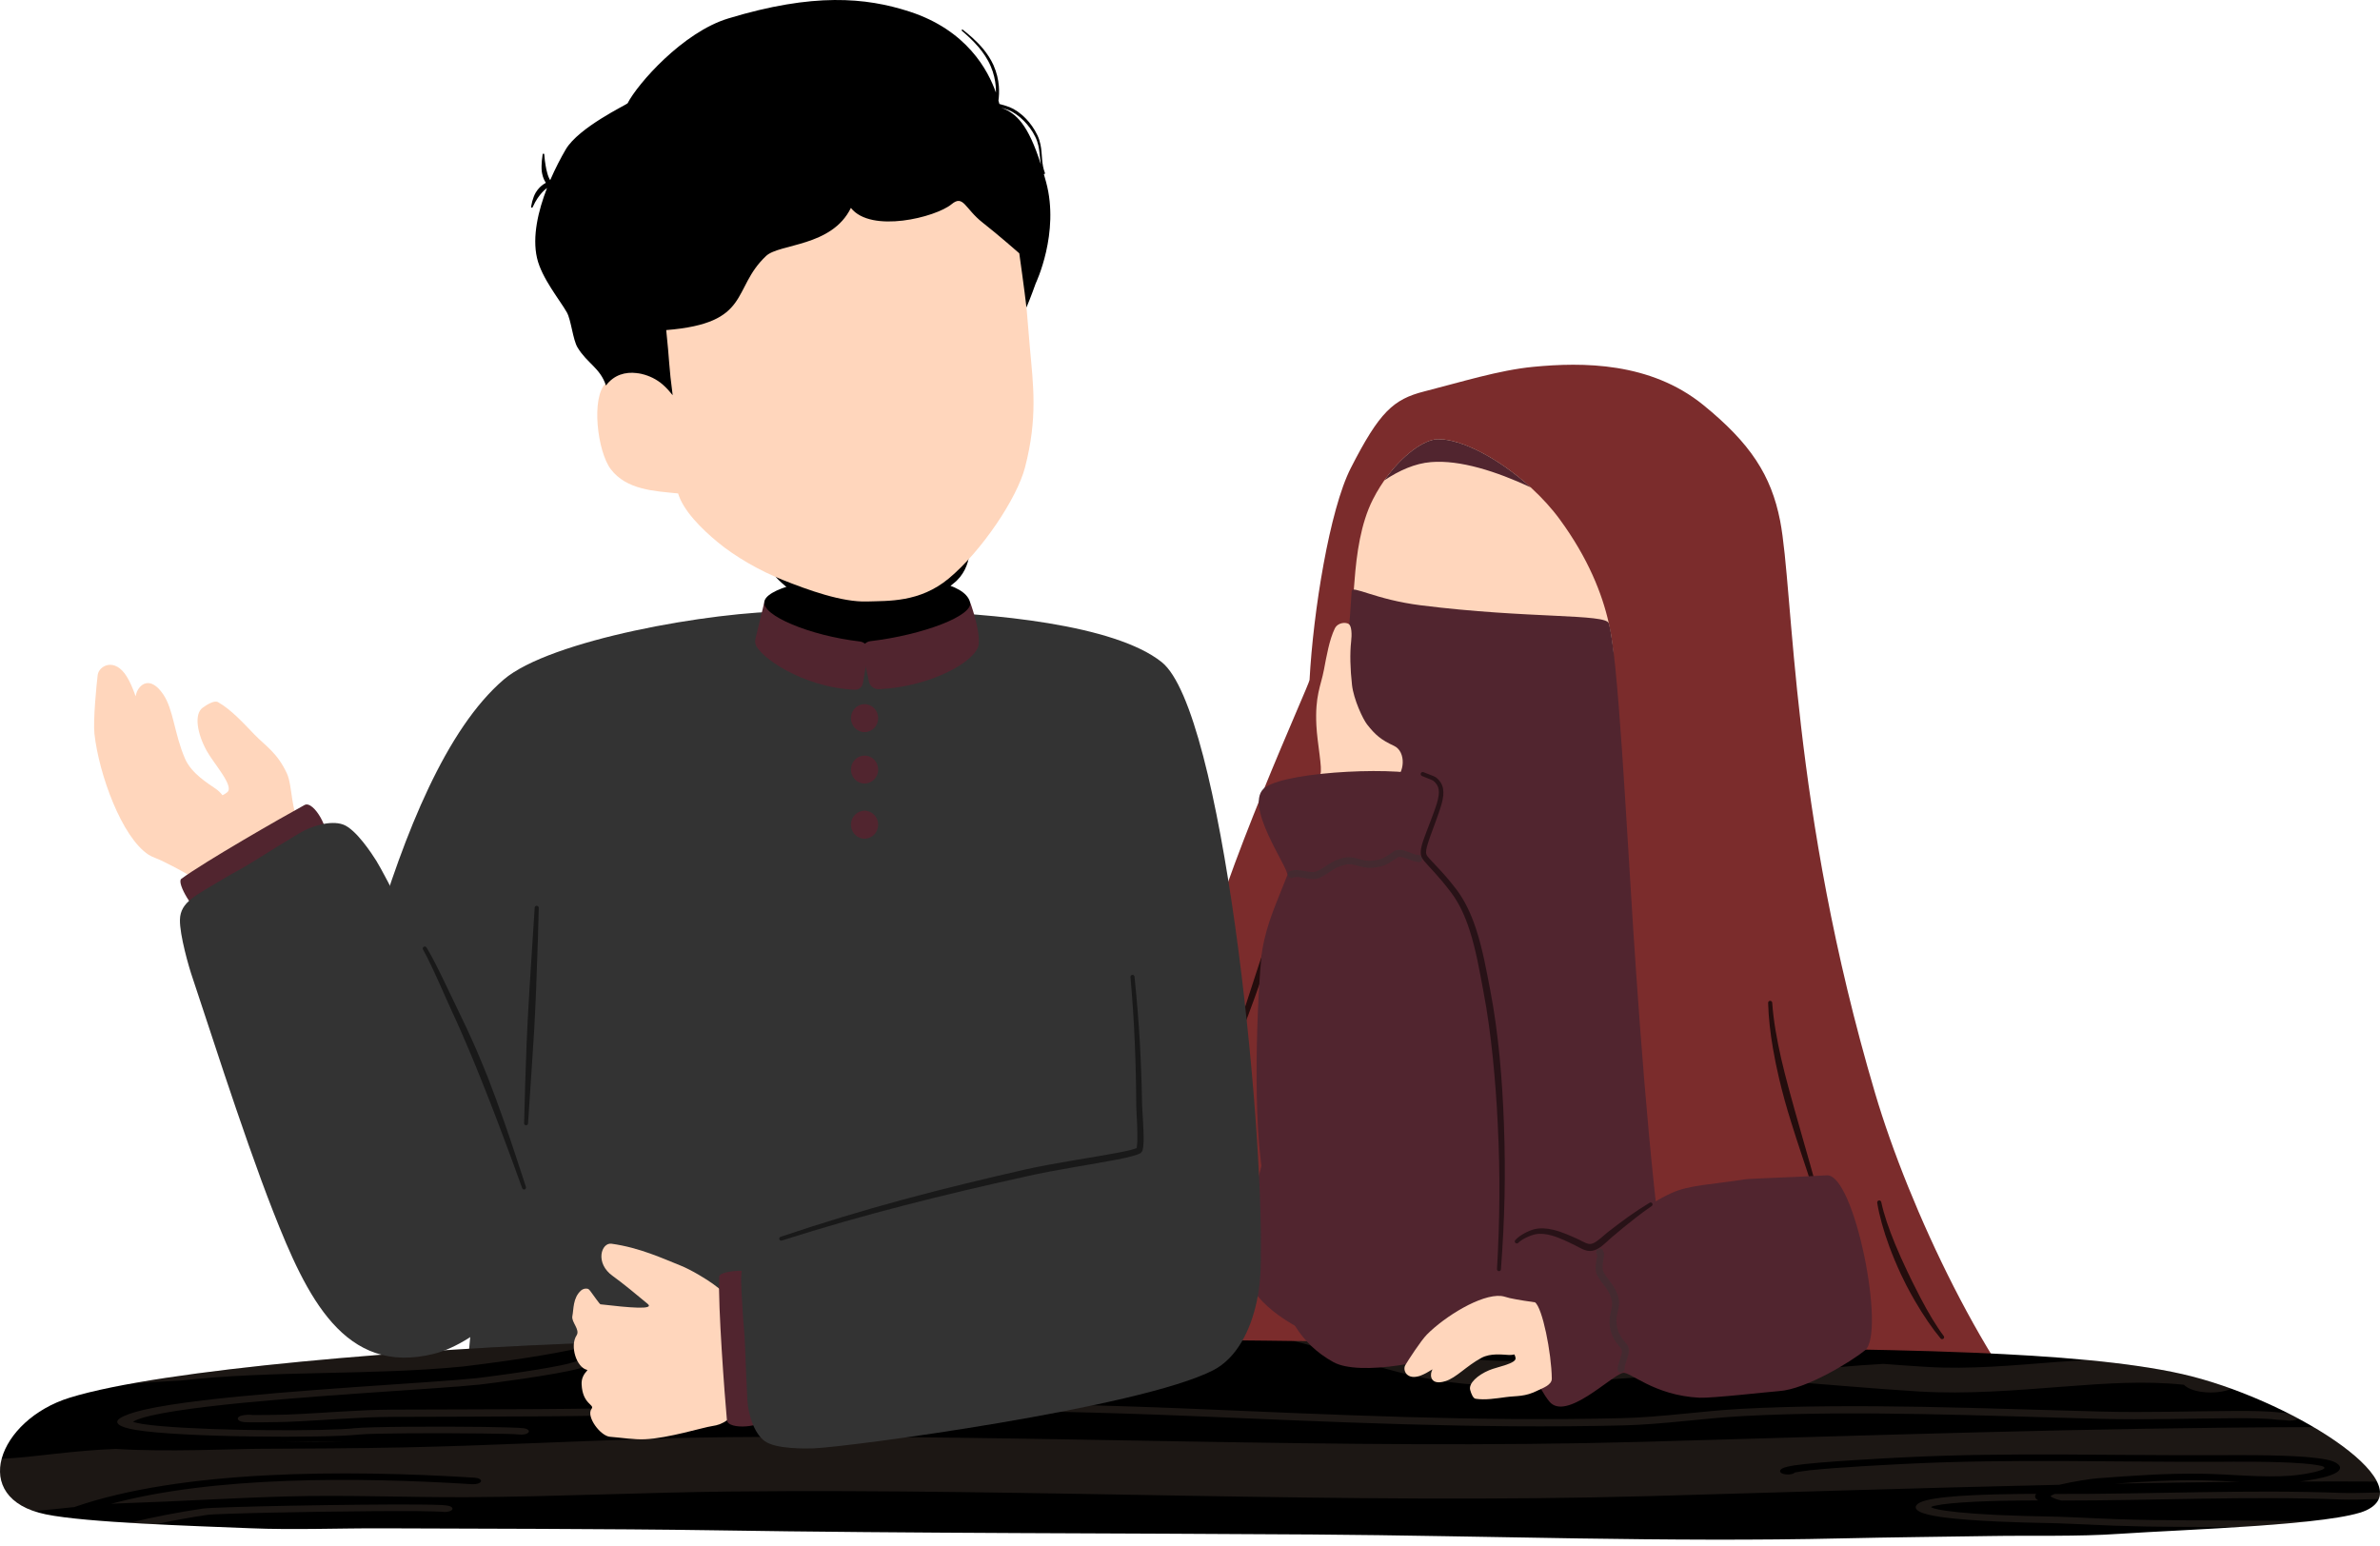
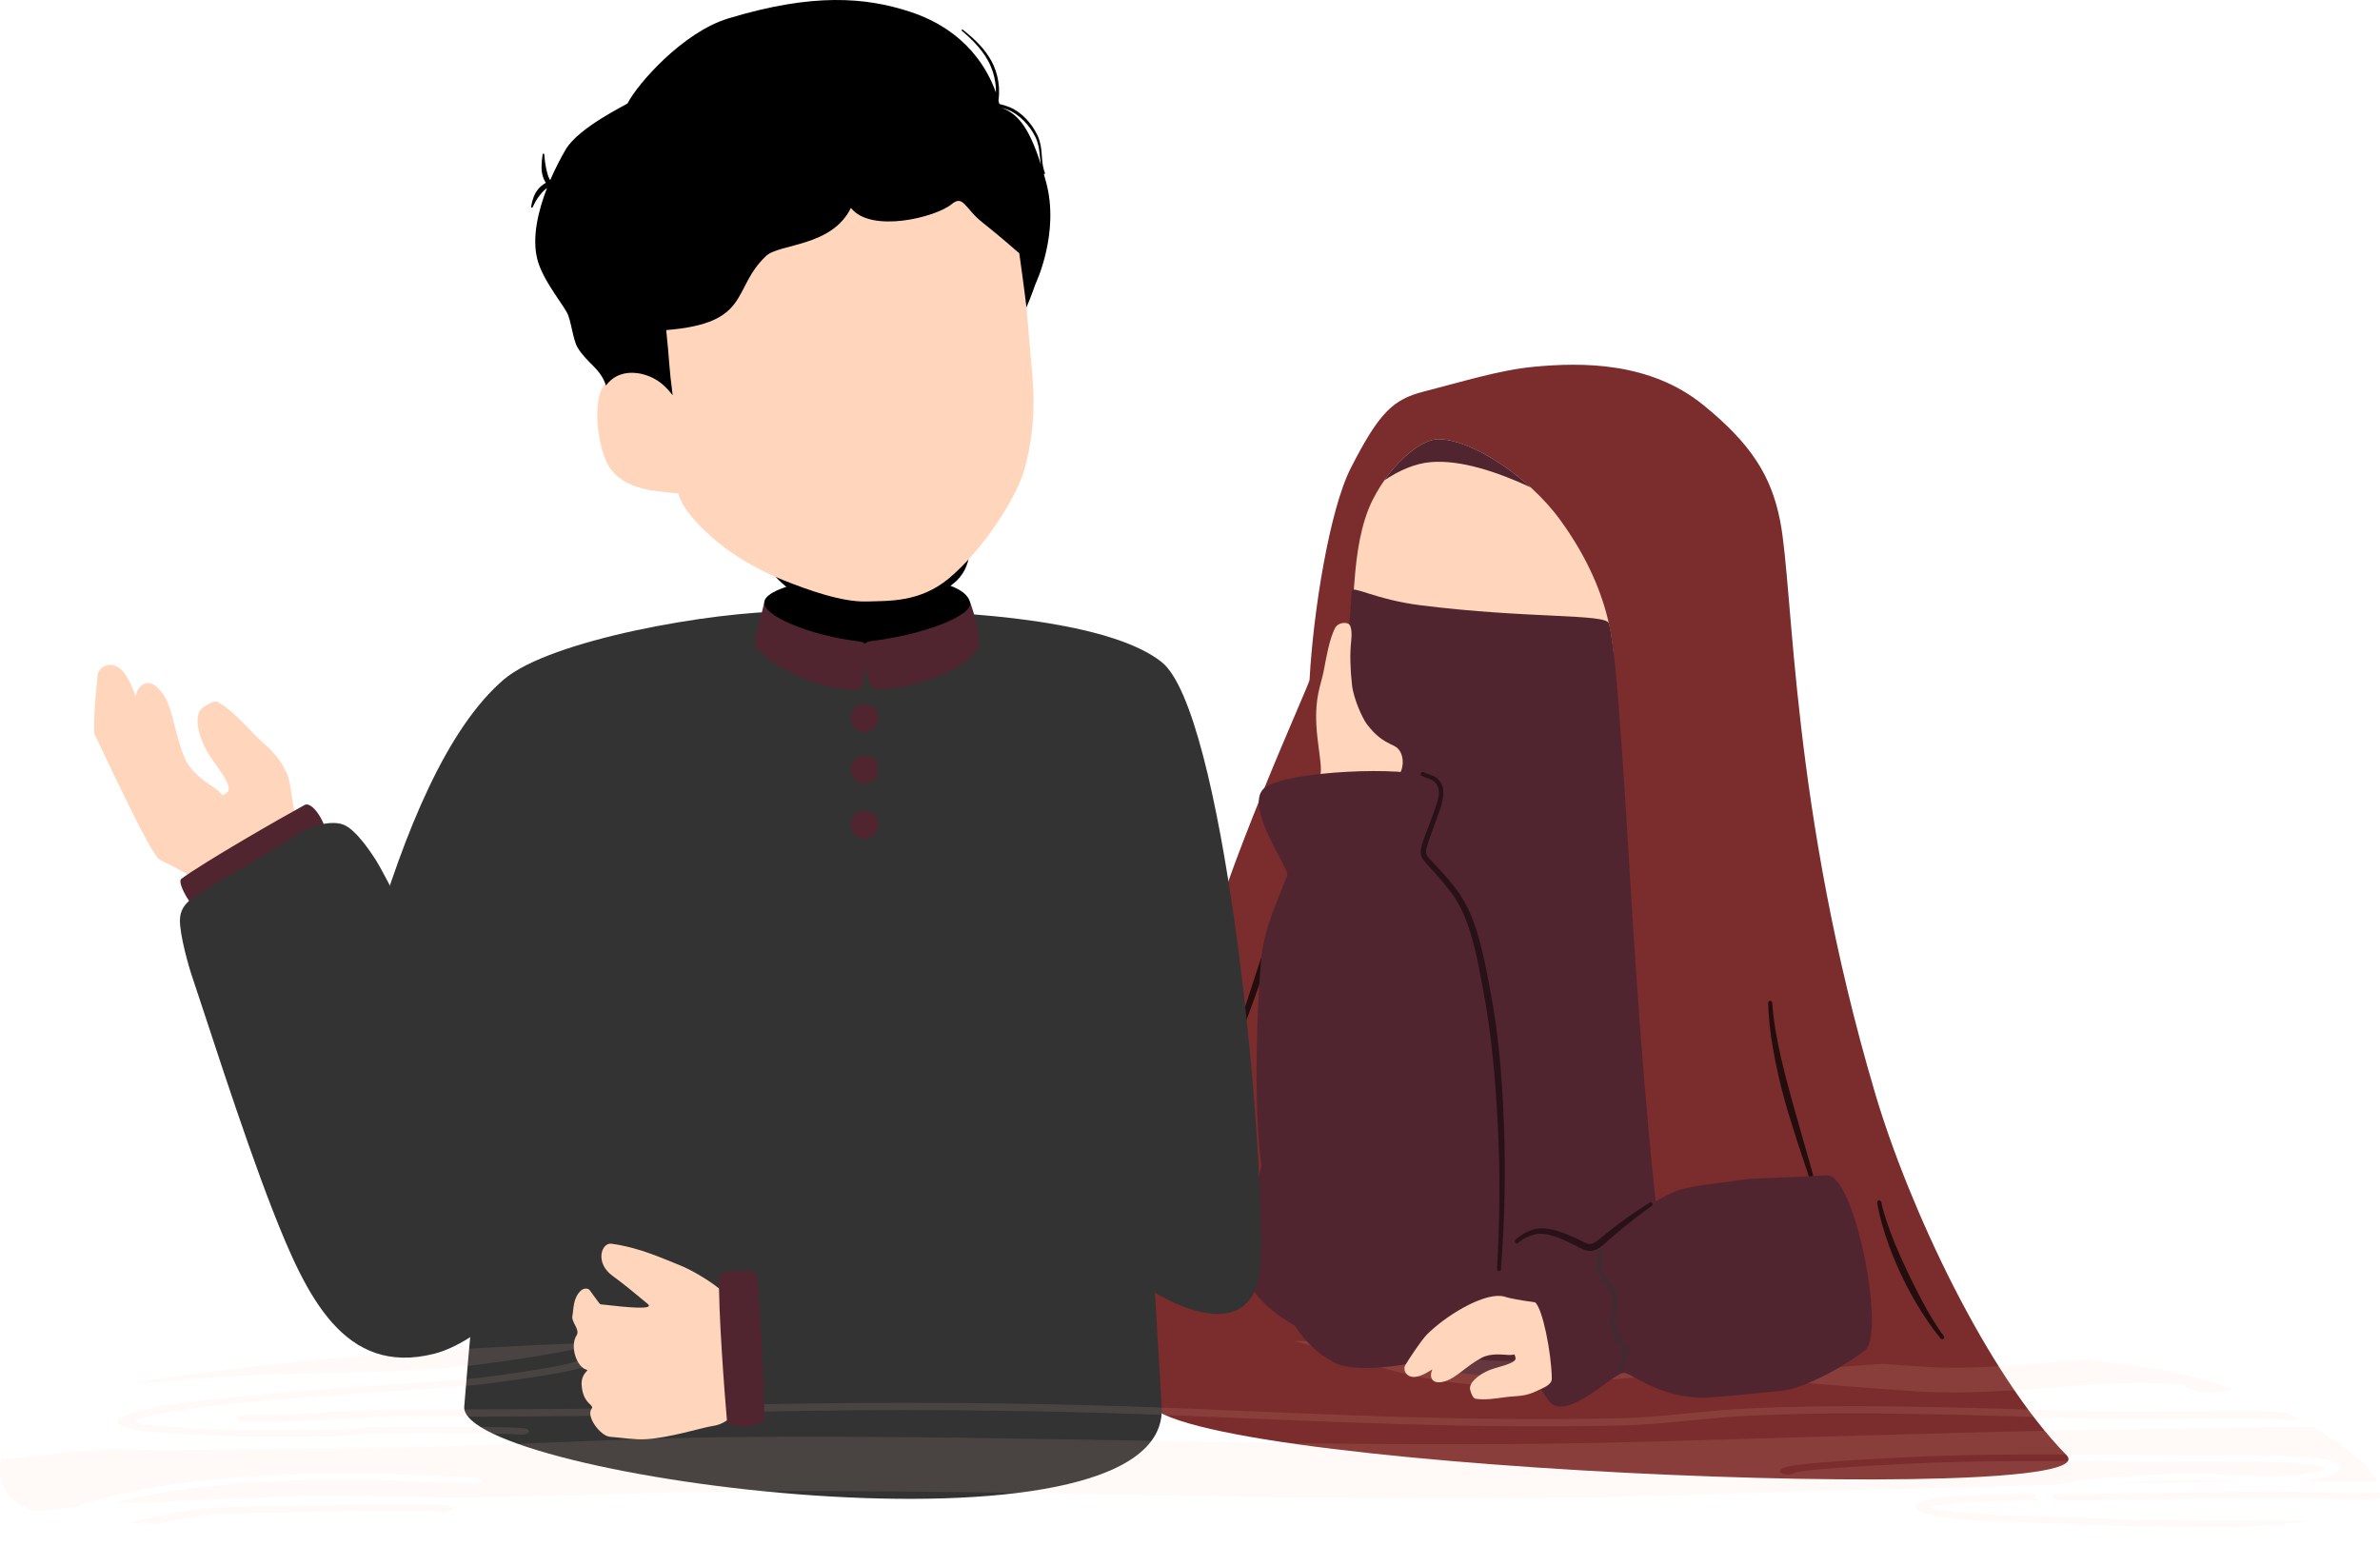
<svg xmlns="http://www.w3.org/2000/svg" width="388" height="252" viewBox="0 0 388 252" fill="none">
  <path fill-rule="evenodd" clip-rule="evenodd" d="M195.869 158.185C198.977 143.211 213.45 111.634 213.49 110.855C214.086 99.728 216.756 83.077 220.214 76.306C224.895 67.142 227.152 65.091 232.199 63.812C238.096 62.318 244.359 60.339 249.97 59.806C258.006 59.027 269.045 59.011 277.685 66.029C285.37 72.276 288.756 77.498 290.202 84.889C292.436 96.35 291.911 131.686 305.693 178.245C311.209 196.883 323.949 224.041 336.896 237.234C345.329 245.834 186.88 239.356 187.039 228.062C187.325 207.573 192.968 172.157 195.869 158.185Z" fill="#7B2C2C" />
  <path fill-rule="evenodd" clip-rule="evenodd" d="M306.035 196.096C306.369 198.179 307.061 200.651 308.006 203.218C308.563 204.72 309.206 206.254 309.906 207.756C310.184 208.352 310.478 208.948 310.772 209.528C311.233 210.411 311.71 211.277 312.195 212.111C313.594 214.512 315.048 216.634 316.367 218.207C316.479 218.342 316.677 218.366 316.82 218.255C316.964 218.152 316.979 217.945 316.876 217.81C315.66 216.197 314.365 214.019 313.101 211.611C312.656 210.768 312.219 209.902 311.782 209.02C311.495 208.439 311.217 207.859 310.939 207.271C310.232 205.801 309.564 204.307 308.96 202.844C307.943 200.372 307.116 197.996 306.695 195.977C306.655 195.794 306.48 195.675 306.305 195.707C306.123 195.739 306.003 195.914 306.035 196.096ZM288.248 163.51C288.319 165.895 288.598 168.398 289.035 170.926C289.313 172.547 289.647 174.176 290.028 175.79C290.314 177.006 290.624 178.206 290.95 179.398C291.284 180.606 291.642 181.79 292.007 182.959C292.572 184.803 293.16 186.575 293.716 188.252C294.352 190.159 294.948 191.932 295.433 193.521C295.48 193.696 295.663 193.792 295.83 193.744C296.005 193.696 296.1 193.521 296.053 193.346C295.488 191.145 294.749 188.602 293.962 185.852C293.501 184.246 293.025 182.577 292.548 180.868C292.238 179.779 291.936 178.667 291.634 177.546C291.189 175.893 290.752 174.216 290.37 172.547C289.671 169.455 289.114 166.387 288.916 163.478C288.908 163.296 288.749 163.153 288.566 163.16C288.383 163.168 288.24 163.327 288.248 163.51ZM211.329 140.755C211.352 140.748 211.424 140.716 211.392 140.7C211.48 140.589 211.495 140.422 211.408 140.294C211.305 140.143 211.09 140.104 210.939 140.215C210.907 140.239 210.844 140.294 210.78 140.406C210.717 140.533 210.613 140.811 210.486 141.193C209.938 142.822 208.881 146.549 208.133 148.672C207.641 150.094 207.005 151.914 206.321 153.965C205.948 155.085 205.55 156.278 205.153 157.502C204.772 158.654 204.39 159.846 204.001 161.046C203.42 162.827 202.84 164.631 202.252 166.348C201.735 167.897 201.219 169.384 200.718 170.743C200.655 170.902 200.734 171.092 200.901 171.156C201.068 171.22 201.259 171.14 201.322 170.973C202.014 169.32 202.745 167.476 203.476 165.545C204.152 163.757 204.819 161.897 205.463 160.061C205.789 159.131 206.115 158.209 206.417 157.311C206.735 156.357 207.037 155.427 207.323 154.537C208.006 152.391 208.602 150.468 209.079 148.981C209.302 148.274 209.556 147.384 209.803 146.454C210.359 144.419 210.915 142.178 211.225 141.153C211.273 141.01 211.297 140.843 211.329 140.755ZM211.392 140.7C211.36 140.684 211.344 140.708 211.329 140.755C211.352 140.74 211.368 140.716 211.392 140.7Z" fill="black" fill-opacity="0.71" />
  <path fill-rule="evenodd" clip-rule="evenodd" d="M234.417 71.601C239.71 71.545 249.088 77.57 254.294 84.691C263.514 97.304 263.466 107.891 262.902 112.278C262.234 117.563 260.629 124.772 258.721 126.648C256.4 128.929 253.039 130.455 247.491 132.386C242.611 134.087 237.246 134.961 233.964 133.952C230.212 132.807 224.124 126.131 221.994 120.337C218.29 110.267 219.514 112.064 220.818 94.737C221.152 90.27 221.843 85.327 223.806 81.44C226.787 75.559 231.643 71.633 234.417 71.601Z" fill="#FFD6BC" />
  <path fill-rule="evenodd" clip-rule="evenodd" d="M225.682 78.309C228.559 74.208 232.175 71.625 234.416 71.601C238.335 71.553 244.494 74.852 249.541 79.454C243.962 76.863 238.041 74.939 233.272 75.337C230.713 75.543 228.145 76.672 225.682 78.309Z" fill="#51252F" />
  <path fill-rule="evenodd" clip-rule="evenodd" d="M262.281 101.628C261.828 100.023 249.231 100.889 231.658 98.687C224.171 97.75 220.412 95.349 220.356 96.367C219.919 104.219 217.821 126.664 214.173 151.859C210.501 177.268 204.198 191.328 202.704 204.179C200.232 225.392 275.729 231.52 272.733 215.783C269.657 199.641 267.527 171.013 266.223 150.984C265.118 133.936 263.767 106.874 262.281 101.628Z" fill="#51252F" />
  <path fill-rule="evenodd" clip-rule="evenodd" d="M117.479 115.998C120.134 110.896 116.764 111.118 116.406 109.06C116.176 107.716 130.569 99.657 128.908 99.657C115.921 99.665 89.63 104.362 82.127 110.784C63.37 126.847 54.937 178.508 49.39 197.94C43.294 219.336 80.943 202.828 84.877 186.058C87.19 176.219 97.061 155.745 105.827 138.506C110.445 129.43 114.753 121.252 117.479 115.998Z" fill="#333333" />
  <path fill-rule="evenodd" clip-rule="evenodd" d="M147.673 115.997C145.019 110.895 148.389 111.117 148.746 109.059C148.977 107.716 146.942 99.617 148.611 99.656C161.431 99.966 181.682 101.771 189.4 107.954C199.247 115.846 206.082 182.362 205.526 205.442C204.985 227.696 170.786 202.581 166.844 185.811C163.315 170.79 155.589 131.233 147.673 115.997Z" fill="#333333" />
  <path fill-rule="evenodd" clip-rule="evenodd" d="M118.259 103.496C118.688 103.425 145.806 103.274 146.49 103.401C156.361 105.229 175.563 117 181.42 133.11C183.511 138.856 186.801 184.429 189.384 229.319C190.942 256.445 74.768 240.835 75.682 229.319C79.076 186.686 85.72 141.002 88.168 133.317C94.034 114.925 108.642 105.181 118.259 103.496Z" fill="#333333" />
  <path fill-rule="evenodd" clip-rule="evenodd" d="M141.371 93.966C150.614 93.966 157.147 95.087 158.117 98.075C158.268 98.536 158.816 102.43 158.816 102.43C158.816 102.43 158.546 108.94 146.783 110.696C145.647 110.863 152.124 106.778 149.875 105.148C148.15 103.901 144.685 107.636 141.395 107.644C138.668 107.644 137.262 104.783 132.954 105.768C129.29 106.595 136.403 110.911 136.403 110.911L124.625 102.43C124.625 102.43 124.593 98.639 124.593 98.242C124.593 96.048 132.127 93.966 141.371 93.966Z" fill="black" />
  <path fill-rule="evenodd" clip-rule="evenodd" d="M140.672 111.38C140.56 112.024 139.988 112.485 139.336 112.453C130.626 112.032 123.703 106.953 123.178 105.022C123.075 104.64 123.083 104.465 123.202 103.957C123.48 102.804 124.633 98.067 124.633 98.067V98.075C124.092 100.301 132.04 103.639 140.155 104.577C140.592 104.624 140.99 104.847 141.252 105.197C141.514 105.546 141.617 105.991 141.546 106.421C141.284 107.931 140.902 110.085 140.672 111.38Z" fill="#51252F" />
  <path fill-rule="evenodd" clip-rule="evenodd" d="M140.616 106.285C140.536 105.88 140.623 105.459 140.862 105.125C141.108 104.791 141.482 104.569 141.887 104.529C150.375 103.543 158.967 100.316 158.117 98.075C158.117 98.075 159.802 102.534 159.555 105.03C159.293 107.684 151.957 111.944 143.294 112.365C142.507 112.397 141.816 111.857 141.649 111.086C141.363 109.766 140.925 107.708 140.616 106.285Z" fill="#51252F" />
  <path fill-rule="evenodd" clip-rule="evenodd" d="M146.672 103.05C145.67 103.305 142.896 103.845 140.989 102.367C138.501 100.444 136.324 101.056 134.964 100.42C133.534 99.76 133.359 100.3 127.43 95.015C121.183 89.436 139.129 97.694 145.019 96.358C151.353 94.92 156.138 89.468 157.616 88.132C158.164 87.64 158.872 92.519 155.383 95.166C154.119 96.128 154.008 97.511 153.125 98.6C152.37 99.53 151.663 99.887 150.59 101.111C149.255 102.645 147.125 102.939 146.672 103.05Z" fill="black" />
  <path fill-rule="evenodd" clip-rule="evenodd" d="M106.542 61.626C104.086 60.307 101.042 60.339 98.793 62.437C96.321 64.749 97.386 73.603 99.564 76.481C102.147 79.89 106.717 80.057 110.548 80.447C111.39 83.26 114.379 86.225 117.017 88.402C119.863 90.755 123.837 93.052 127.644 94.562C131.705 96.175 137.253 98.202 141.37 98.059C144.756 97.94 149.922 98.258 154.666 94.316C160.023 89.865 165.793 81.249 167.097 76.218C169.211 68.119 168.432 62.683 167.892 56.627C167.264 49.466 166.811 42.249 165.937 37.615C165.436 34.977 163.544 24.39 162.32 23.19C158.712 19.614 152.226 20.766 147.482 19.534C144.032 18.644 140.424 20.281 136.037 20.639C122.454 21.736 111.12 39.515 106.002 43.584C103.069 45.921 106.582 54.187 106.169 59.416L106.542 61.626Z" fill="#FFD6BC" />
  <path fill-rule="evenodd" clip-rule="evenodd" d="M89.694 29.374C90.521 27.466 91.427 25.734 92.222 24.375C94.336 20.759 102.212 17.031 102.307 16.848C103.953 13.645 111.328 5.252 118.712 3.011C132.613 -1.209 141.141 -0.415 148.23 1.874C157.672 4.926 161.098 11.515 162.362 15.092C162.369 14.766 162.354 14.424 162.33 14.059C162.242 13.073 162.02 11.968 161.511 10.8C161.01 9.608 160.271 8.559 159.516 7.66C158.523 6.5 157.482 5.594 156.814 5.022C156.766 4.982 156.758 4.91 156.798 4.855C156.846 4.807 156.917 4.799 156.965 4.847C157.776 5.491 159.119 6.556 160.303 7.994C160.931 8.765 161.519 9.639 161.956 10.601C162.497 11.825 162.751 12.986 162.838 14.019C162.91 14.925 162.862 15.736 162.775 16.403C162.838 16.61 162.886 16.8 162.926 16.951C163.466 17.087 164.031 17.253 164.587 17.468C165.366 17.77 166.343 18.406 167.249 19.344C167.949 20.067 168.616 20.981 169.125 22.054C169.372 22.571 169.523 23.071 169.626 23.572C169.793 24.383 169.817 25.17 169.888 25.964C169.92 26.338 169.96 26.719 170.039 27.109C170.111 27.466 170.206 27.832 170.349 28.198C170.381 28.261 170.349 28.333 170.293 28.365C170.246 28.389 170.198 28.381 170.166 28.357C170.286 28.778 170.413 29.223 170.54 29.684C172.789 37.974 168.847 46.2 168.847 46.2C168.847 46.2 168.028 48.52 167.337 50.126C167.075 47.734 166.169 41.296 166.169 41.296C166.169 41.296 162.791 38.323 160.192 36.289C157.283 34.008 157.076 31.679 155.129 33.292C152.53 35.438 141.999 38.069 138.717 33.896C135.601 40.27 127.049 39.69 124.887 41.733C119.189 47.106 122.59 52.693 108.61 53.814C109.143 58.773 109.031 59.727 109.659 64.392C109.683 64.559 108.92 63.327 107.521 62.27L107.529 62.294C106.679 61.65 105.439 61.086 104.112 60.863C104.04 60.855 103.961 60.855 103.889 60.847C103.857 60.847 103.826 60.84 103.786 60.824C102.013 60.609 100.122 61.062 98.787 62.85C97.817 59.949 95.743 59.266 94.161 56.659C93.39 55.403 93.112 52.16 92.412 50.929C91.284 48.926 88.303 45.349 87.548 42.067C86.746 38.586 87.731 34.373 89.178 30.654C88.995 30.789 88.788 30.956 88.574 31.17C88.391 31.353 88.2 31.568 88.001 31.822C87.763 32.132 87.501 32.49 87.254 32.943C87.111 33.197 86.976 33.467 86.841 33.769C86.817 33.849 86.746 33.888 86.674 33.864C86.603 33.841 86.563 33.769 86.579 33.698C86.69 33.054 86.841 32.513 87.024 32.052C87.119 31.798 87.23 31.576 87.35 31.377C87.54 31.051 87.763 30.789 87.97 30.574C88.335 30.201 88.701 29.962 88.987 29.795C88.748 29.438 88.534 28.985 88.399 28.373C88.367 28.245 88.343 28.118 88.327 27.983C88.295 27.705 88.279 27.403 88.287 27.069C88.295 26.529 88.351 25.909 88.462 25.177C88.47 25.106 88.534 25.042 88.605 25.05C88.685 25.05 88.74 25.114 88.733 25.193C88.78 25.909 88.86 26.497 88.955 27.021C88.987 27.228 89.035 27.427 89.066 27.61C89.114 27.816 89.162 27.999 89.209 28.174C89.344 28.698 89.511 29.08 89.694 29.374ZM163.188 17.54C165.66 18.438 167.607 20.25 169.697 26.831C169.65 26.561 169.618 26.29 169.586 26.02C169.491 25.249 169.451 24.478 169.268 23.683C169.157 23.222 169.006 22.753 168.76 22.269C168.259 21.251 167.599 20.393 166.916 19.701C166.049 18.827 165.135 18.223 164.396 17.937C163.991 17.786 163.585 17.651 163.188 17.54Z" fill="black" />
  <path fill-rule="evenodd" clip-rule="evenodd" d="M140.942 132.172C142.174 132.172 143.167 133.197 143.167 134.453C143.167 135.709 142.174 136.734 140.942 136.734C139.718 136.734 138.725 135.709 138.725 134.453C138.725 133.197 139.718 132.172 140.942 132.172ZM140.942 123.183C142.174 123.183 143.167 124.2 143.167 125.464C143.167 126.72 142.174 127.737 140.942 127.737C139.718 127.737 138.725 126.72 138.725 125.464C138.725 124.2 139.718 123.183 140.942 123.183ZM140.942 114.798C142.174 114.798 143.167 115.815 143.167 117.079C143.167 118.335 142.174 119.36 140.942 119.36C139.718 119.36 138.725 118.335 138.725 117.079C138.725 115.815 139.718 114.798 140.942 114.798Z" fill="#51252F" />
-   <path fill-rule="evenodd" clip-rule="evenodd" d="M40.751 249.148C47.967 249.45 55.263 249.132 62.52 249.164C75.109 249.22 99.883 249.228 116.287 249.482C148.802 249.999 183.232 249.951 213.919 250.166C242.73 250.372 271.715 251.461 300.367 250.801C308.395 250.619 316.812 250.539 324.346 250.42C331.436 250.301 338.605 250.539 345.615 250.054C355.859 249.355 380.792 248.632 385.839 246.192C395.058 241.725 372.836 227.872 355.7 224.001C347.157 222.07 335.02 221.084 321.596 220.528C304.063 219.805 284.353 219.837 267.614 219.503C224.632 218.652 140.512 217.492 97.8 218.883C68.369 219.844 26.397 223.198 11.344 227.872C-0.284 231.472 -5.204 244.276 7.465 246.883C14.062 248.242 31.579 248.775 40.751 249.148Z" fill="black" />
  <path fill-rule="evenodd" clip-rule="evenodd" d="M364.84 248.965C368.965 248.703 373.05 248.393 376.555 248.003C373.447 247.956 370.427 247.94 367.741 247.916C360.214 247.836 352.473 247.932 344.978 247.662C340.79 247.519 336.609 247.248 332.413 247.201C331.26 247.185 322.096 247.01 317.169 246.287C316.43 246.183 315.794 246.064 315.325 245.929C315.174 245.881 315.047 245.834 314.943 245.786C314.88 245.754 314.816 245.722 314.848 245.683C314.927 245.579 315.245 245.524 315.603 245.444C316.255 245.301 317.121 245.19 318.107 245.094C322.828 244.633 330.163 244.61 332.286 244.618L332.262 244.602C331.721 244.26 331.642 243.902 331.96 243.545C329.345 243.545 322.231 243.592 317.566 244.045C316.08 244.196 314.832 244.379 313.974 244.61C313.171 244.824 312.67 245.086 312.456 245.357C312.146 245.762 312.336 246.128 312.956 246.454C313.576 246.779 314.768 247.073 316.342 247.304C321.5 248.059 331.109 248.25 332.317 248.266C336.466 248.321 340.607 248.584 344.748 248.735C351.36 248.965 358.164 248.925 364.84 248.965ZM21.119 248.266C22.518 248.353 23.948 248.433 25.379 248.504C28.192 247.892 31.078 247.368 33.804 246.97C34.193 246.915 35.337 246.859 36.975 246.803C44.152 246.541 60.175 246.303 68.019 246.358C69.958 246.366 71.81 246.446 71.993 246.454C72.573 246.565 73.273 246.469 73.599 246.231C73.948 245.977 73.75 245.651 73.145 245.5C72.971 245.46 72.605 245.396 72.041 245.365C71.254 245.325 69.871 245.293 68.083 245.285C58.108 245.214 35.163 245.635 33.009 245.953C29.138 246.525 24.974 247.328 21.119 248.266ZM377.175 232.664C340.686 232.736 304.222 234.055 267.781 235.064C218.162 236.431 168.313 233.777 118.679 234.301C115.635 234.333 112.591 234.389 109.547 234.46C109.435 234.476 109.324 234.492 109.197 234.492C94.684 234.866 80.41 235.668 65.834 235.97C57.901 236.137 49.993 236.161 42.061 236.201C38.016 236.217 27.032 236.749 18.901 236.217C15.547 236.336 12.162 236.662 8.776 237.035C5.938 237.337 3.109 237.719 0.272 237.814C-0.666 241.327 0.764 244.729 5.509 246.358C7.711 246.167 9.912 245.929 12.114 245.698C29.567 239.634 56.185 239.579 77.366 240.906C78.049 240.954 78.518 241.224 78.407 241.518C78.304 241.812 77.66 242.011 76.976 241.971C58.156 240.787 34.845 240.652 18.091 245.174C18.909 245.118 19.736 245.079 20.555 245.055C29.178 244.769 37.754 244.22 46.385 243.974C56.399 243.688 66.263 244.133 76.277 244.085C90.528 244.014 104.746 243.314 119.013 243.163C168.917 242.639 219.052 245.293 268.941 243.91C291.187 243.29 313.449 242.551 335.711 242.066C338.119 241.494 341.004 241.073 341.918 241.009C347.569 240.58 353.188 240.175 358.951 240.262C363.664 240.334 368.742 240.938 373.471 240.58C374.6 240.493 376.976 240.183 378.32 239.698C378.788 239.531 379.162 239.348 378.804 239.126C378.622 239.014 378.264 238.935 377.819 238.863C377.167 238.744 376.348 238.657 375.442 238.585C370.817 238.22 363.87 238.299 361.748 238.315C344.748 238.386 328.121 237.806 311.128 238.633C308.211 238.776 299.747 239.197 295.042 239.698C294.064 239.801 292.983 239.992 292.626 240.055C292.467 240.214 292.125 240.35 291.68 240.381C290.996 240.437 290.345 240.238 290.225 239.952C290.146 239.761 290.241 239.563 290.615 239.372C290.909 239.221 291.577 239.046 292.562 238.895C296.6 238.291 307.448 237.735 310.858 237.568C327.946 236.741 344.652 237.321 361.748 237.242C363.942 237.226 371.135 237.155 375.919 237.528C377.255 237.639 378.423 237.782 379.281 237.957C380.02 238.116 380.561 238.307 380.895 238.522C381.395 238.839 381.546 239.149 381.467 239.436C381.364 239.833 380.807 240.207 379.925 240.516C378.598 240.993 376.46 241.351 374.934 241.534C379.122 241.518 383.319 241.518 387.507 241.542C386.188 238.871 382.262 235.66 377.175 232.664ZM387.793 244.395C387.936 244.053 388 243.696 388 243.314C385.616 243.378 383.351 243.441 381.912 243.394C366.255 242.798 350.613 243.616 334.964 243.561C334.805 243.624 334.67 243.68 334.551 243.743C334.392 243.831 334.217 243.91 334.352 243.998C334.773 244.268 335.369 244.475 336.085 244.633C351.281 244.641 366.469 243.878 381.666 244.459C383.112 244.514 385.385 244.451 387.793 244.387V244.395ZM344.811 241.876C351.575 241.748 358.339 241.653 365.102 241.589C362.988 241.486 360.874 241.367 358.839 241.335C354.094 241.264 349.453 241.542 344.811 241.876ZM45.9 235.104C47.681 235.064 49.461 235.04 51.233 235.025C53.014 235.017 54.786 235.025 56.55 235.032C53.006 235.072 49.453 235.088 45.9 235.104ZM94.017 221.895C93.937 221.934 93.802 221.99 93.675 222.03C93.15 222.205 92.379 222.395 91.457 222.586C86.808 223.548 78.645 224.581 77.588 224.692C70.451 225.439 47.847 226.536 33.096 228.301C29.202 228.77 25.84 229.286 23.416 229.85C21.628 230.272 20.324 230.725 19.593 231.194C18.496 231.909 19.259 232.64 22.104 233.117C29.496 234.365 53.093 234.476 58.482 233.88C60.636 233.642 71.683 233.61 78.82 233.705C81.745 233.737 83.994 233.785 84.575 233.864C85.234 233.959 85.95 233.801 86.164 233.522C86.379 233.236 86.021 232.934 85.369 232.847C84.71 232.759 82.198 232.672 78.916 232.632C71.532 232.537 60.095 232.592 57.862 232.839C53.331 233.348 35.409 233.316 26.229 232.497C25.101 232.402 24.107 232.29 23.297 232.163C22.947 232.108 22.637 232.052 22.375 231.988C22.192 231.949 22.025 231.909 21.89 231.869C21.818 231.845 21.739 231.806 21.691 231.782C22.239 231.424 23.265 231.106 24.608 230.788C26.897 230.256 30.076 229.779 33.756 229.334C48.475 227.569 71.047 226.481 78.169 225.733C79.424 225.598 90.353 224.207 94.446 223.103C95.384 222.848 96.011 222.586 96.282 222.372C96.52 222.181 96.576 221.99 96.504 221.823C96.385 221.529 95.725 221.338 95.042 221.394C94.462 221.442 94.04 221.656 94.017 221.895ZM374.679 231.265C374.123 230.963 373.559 230.669 372.979 230.375C372.533 230.351 372.073 230.319 371.961 230.311C369.585 230.033 366.859 230.017 364.403 230.025C357.107 230.065 349.962 230.311 342.65 230.129C323.821 229.66 302.831 228.69 284.01 229.676C277.398 230.025 271.047 231.043 264.379 231.202C240.48 231.774 217.415 230.637 193.842 229.652C166.676 228.523 138.159 228.396 110.969 229.31C95.106 229.835 79.774 229.739 63.95 229.811C58.132 229.842 52.537 230.399 46.767 230.621C45.559 230.669 42.554 230.693 41.179 230.693C40.941 230.645 40.678 230.629 40.4 230.645C39.566 230.693 39.224 230.836 39.153 230.86C38.811 231.019 38.739 231.178 38.771 231.329C38.795 231.432 38.93 231.79 39.979 231.861C40.623 231.909 45.233 231.869 46.997 231.798C52.688 231.575 58.219 231.019 63.95 230.995C79.838 230.923 95.241 231.019 111.16 230.486C138.191 229.58 166.541 229.707 193.548 230.828C217.264 231.822 240.464 232.958 264.506 232.386C271.246 232.227 277.644 231.202 284.328 230.852C302.99 229.866 323.797 230.844 342.467 231.313C349.842 231.496 357.043 231.241 364.411 231.21C366.612 231.202 369.068 231.202 371.198 231.448C371.333 231.464 372.2 231.519 372.684 231.551C372.867 231.583 373.074 231.607 373.289 231.607C374.139 231.599 374.52 231.408 374.679 231.265ZM340.09 221.712C338.445 221.815 336.8 221.926 335.155 222.054C328.153 222.594 321.135 223.27 314.141 222.848C311.78 222.705 309.412 222.538 307.043 222.356C305.851 222.427 304.675 222.499 303.53 222.578C299.985 222.832 296.743 223.166 294.16 223.691C292.34 224.064 290.853 224.517 289.884 225.121C297.53 225.662 305.144 226.385 312.718 226.846C320.705 227.339 328.749 226.647 336.744 226.035C343.222 225.543 349.667 225.082 356.034 225.757C356.534 226.29 357.552 226.727 358.919 226.918C360.691 227.164 362.567 226.942 363.799 226.409C361.065 225.416 358.323 224.589 355.7 224.001C351.337 223.015 346.027 222.276 340.09 221.712ZM210.858 218.62C214.943 219.59 218.536 220.869 222.255 222.046C227.239 223.619 232.429 225.002 238.739 225.598C244.891 226.171 250.788 225.877 256.654 225.4C261.621 224.994 266.557 224.438 271.675 224.414C276.865 224.39 282.047 224.613 287.221 224.947C288.389 223.985 290.424 223.262 293.095 222.721C295.034 222.332 297.315 222.03 299.819 221.791C290.464 221.052 281.069 220.329 271.659 220.377C265.961 220.4 260.461 220.981 254.945 221.434C250.327 221.807 245.694 222.101 240.853 221.648C235.949 221.187 231.976 220.059 228.097 218.843C222.518 218.763 216.747 218.684 210.858 218.62ZM98.467 218.859C98.245 218.867 98.022 218.874 97.8 218.882C73.265 219.685 40.011 222.149 20.904 225.654C23.686 225.4 26.563 225.217 29.496 225.066C44.501 223.381 60.596 224.263 75.538 222.777L75.601 222.769C75.752 222.753 75.895 222.737 76.046 222.713C84.05 221.72 91.426 220.647 98.467 218.859Z" fill="#FFD6BC" fill-opacity="0.11" />
-   <path fill-rule="evenodd" clip-rule="evenodd" d="M22.112 113.518C21.675 112.286 21.214 111.181 20.681 110.323C18.702 107.096 16.119 108.543 15.928 110.037C15.746 111.452 15.158 117.444 15.396 119.638C16.119 126.179 19.847 136.535 24.25 139.364C24.862 139.754 25.601 139.953 26.3 140.294C31.562 142.854 32.38 143.799 33.978 144.777C37.229 146.78 47.712 162.334 49.826 163.923C50.645 163.788 68.392 154.505 65.165 151.302C60.389 146.565 48.904 134.341 49.087 134.063C47.434 132.958 47.728 128.198 46.79 126.139C45.232 122.73 43.317 121.649 41.441 119.709C39.597 117.794 37.674 115.68 35.536 114.464C34.979 114.154 33.859 114.782 33.04 115.378C31.594 116.435 32.158 119.622 33.7 122.412C34.852 124.51 38.262 128.198 37.038 129.167C36.791 129.366 36.537 129.533 36.275 129.652C35.989 129.279 35.639 128.929 35.226 128.635C33.922 127.713 31.228 126.139 30.155 123.667C28.391 119.566 28.295 115.664 26.587 113.168C24.448 110.053 22.676 111.626 22.231 113.025C22.183 113.176 22.144 113.343 22.112 113.518Z" fill="#FFD6BC" />
+   <path fill-rule="evenodd" clip-rule="evenodd" d="M22.112 113.518C21.675 112.286 21.214 111.181 20.681 110.323C18.702 107.096 16.119 108.543 15.928 110.037C15.746 111.452 15.158 117.444 15.396 119.638C24.862 139.754 25.601 139.953 26.3 140.294C31.562 142.854 32.38 143.799 33.978 144.777C37.229 146.78 47.712 162.334 49.826 163.923C50.645 163.788 68.392 154.505 65.165 151.302C60.389 146.565 48.904 134.341 49.087 134.063C47.434 132.958 47.728 128.198 46.79 126.139C45.232 122.73 43.317 121.649 41.441 119.709C39.597 117.794 37.674 115.68 35.536 114.464C34.979 114.154 33.859 114.782 33.04 115.378C31.594 116.435 32.158 119.622 33.7 122.412C34.852 124.51 38.262 128.198 37.038 129.167C36.791 129.366 36.537 129.533 36.275 129.652C35.989 129.279 35.639 128.929 35.226 128.635C33.922 127.713 31.228 126.139 30.155 123.667C28.391 119.566 28.295 115.664 26.587 113.168C24.448 110.053 22.676 111.626 22.231 113.025C22.183 113.176 22.144 113.343 22.112 113.518Z" fill="#FFD6BC" />
  <path fill-rule="evenodd" clip-rule="evenodd" d="M32.748 148.529C36.873 146.415 48.628 139.158 52.832 136.496C54.008 135.749 51.179 130.4 49.645 131.242C45.902 133.293 33.424 140.438 29.561 143.275C28.687 143.919 31.81 149.006 32.748 148.529Z" fill="#51252F" />
  <path fill-rule="evenodd" clip-rule="evenodd" d="M44.532 197.511C49.961 211.34 56.112 224.407 70.784 220.703C77.722 218.947 88.253 209.902 87.276 201.533C85.702 188.141 64.314 145.079 61.35 140.334C60.651 139.222 58.02 135.168 55.929 134.421C53.831 133.682 50.692 134.699 48.784 135.852C45.295 137.958 45.335 137.942 41.894 140.088C38.444 142.234 38.865 141.797 36.354 143.315C31.927 146.001 29.407 147.01 29.336 149.943C29.272 152.407 30.822 157.796 31.37 159.354C32.634 162.978 39.493 184.683 44.532 197.511Z" fill="#333333" />
  <path fill-rule="evenodd" clip-rule="evenodd" d="M116.247 209.321C115.285 208.622 112.758 207.04 110.874 206.293C108.116 205.204 104.325 203.408 99.691 202.764C98.03 202.534 96.925 205.935 99.914 208.041C101.344 209.051 104.222 211.419 105.573 212.556C106.789 213.573 102.632 213.192 97.903 212.643C97.752 212.627 96.902 211.364 96.274 210.529C95.948 210.084 95.837 210.1 95.582 210.084C95.32 210.06 94.962 210.171 94.716 210.394C93.373 211.61 93.54 213.446 93.309 214.567C93.111 215.552 94.621 216.76 93.993 217.714C92.872 219.423 93.977 222.944 95.709 223.333C95.996 223.397 94.74 224.001 94.819 225.702C94.978 228.984 96.997 228.96 96.441 229.683C95.495 230.915 97.887 234.118 99.437 234.238C101.368 234.389 103.331 234.722 105.12 234.643C108.895 234.492 114.737 232.68 116.04 232.505C124.083 231.464 121.739 216.347 119.601 212.731C118.798 211.372 117.955 210.553 116.247 209.321Z" fill="#FFD6BC" />
  <path fill-rule="evenodd" clip-rule="evenodd" d="M123.376 207.835C123.933 212.437 124.497 226.242 124.64 231.21C124.68 232.609 118.671 233.252 118.504 231.512C118.115 227.26 117.05 212.93 117.24 208.137C117.288 207.048 123.249 206.794 123.376 207.835Z" fill="#51252F" />
-   <path fill-rule="evenodd" clip-rule="evenodd" d="M170.563 190.198C185.068 186.956 199.335 184.746 204.477 198.981C206.901 205.705 205.304 219.502 197.817 223.373C185.831 229.564 138.184 235.93 132.589 236.129C131.277 236.169 126.445 236.256 124.657 234.937C122.868 233.618 121.954 230.446 121.843 228.221C121.636 224.152 121.644 224.191 121.493 220.138C121.342 216.077 121.223 216.673 121.072 213.74C120.818 208.574 120.246 205.919 122.638 204.218C124.641 202.788 129.982 201.063 131.571 200.642C135.283 199.656 157.116 193.203 170.563 190.198Z" fill="#333333" />
  <path fill-rule="evenodd" clip-rule="evenodd" d="M222.861 118.096C224.196 119.804 225.15 120.623 227.24 121.585C229.33 122.546 228.965 126.187 227.311 127.077C226.978 127.259 225.34 128.245 224.681 128.253C225.197 129.453 226.827 131.059 225.952 131.035C224.132 130.971 218.624 132.6 216.065 131.186C214.746 130.462 215.374 126.258 215.247 126.202C215.628 125.368 214.738 121.124 214.603 118.262C214.364 113.406 215.326 111.864 215.827 109.234C216.264 106.929 216.725 104.282 217.599 102.478C218.108 101.429 219.467 101.405 219.912 101.755C220.357 102.112 220.405 103.44 220.27 104.584C220.055 106.476 220.111 109.027 220.413 111.682C220.683 114.034 222.177 117.221 222.861 118.096Z" fill="#FFD6BC" />
  <path fill-rule="evenodd" clip-rule="evenodd" d="M206.305 128.333C210.199 125.671 228.964 124.852 233.232 126.712C237.166 128.428 231.849 137.584 231.944 139.532C232 140.716 236.824 143.394 239.153 150.492C239.789 152.447 243.159 168.223 243.405 177.252C243.707 188.681 245.122 217.309 240.981 219.066C233.725 222.158 221.596 224.383 217.384 222.07C206.305 215.974 207.727 202.256 205.875 191.542C203.944 180.336 205.248 158.058 205.788 154.863C206.543 150.357 208.156 147.138 209.857 142.703C210.263 141.662 202.402 131.004 206.305 128.333Z" fill="#51252F" />
-   <path fill-rule="evenodd" clip-rule="evenodd" d="M210.692 143.107C211.328 142.869 212.028 143.028 212.719 143.155C213.601 143.314 214.46 143.433 215.231 143.068C216.709 142.368 217.369 141.454 219.22 141.001C220.023 140.795 220.611 140.946 221.223 141.113C221.962 141.319 222.725 141.558 223.83 141.462C225.714 141.311 226.429 140.731 227.836 139.793C227.987 139.69 228.178 139.682 228.368 139.706C228.647 139.738 228.941 139.833 229.243 139.944C229.998 140.222 230.769 140.564 231.389 140.54C231.675 140.532 231.881 140.27 231.858 139.952C231.826 139.634 231.563 139.388 231.269 139.396C230.991 139.404 230.665 139.3 230.332 139.173C229.918 139.022 229.489 138.839 229.076 138.712C228.384 138.498 227.741 138.466 227.232 138.8C225.976 139.642 225.348 140.183 223.663 140.318C222.71 140.397 222.042 140.183 221.406 140.008C220.643 139.793 219.912 139.626 218.91 139.881C216.987 140.357 216.28 141.279 214.746 142.011C214.158 142.289 213.482 142.146 212.814 142.027C211.948 141.868 211.074 141.725 210.279 142.027C210.009 142.13 209.882 142.456 210.001 142.75C210.12 143.052 210.43 143.211 210.692 143.107Z" fill="#333333" fill-opacity="0.42" />
  <path fill-rule="evenodd" clip-rule="evenodd" d="M246.983 202.073C246.275 204.115 245.791 209.647 246.816 214.75C248.032 220.806 250.973 226.504 252.562 228.468C255.264 231.806 262.672 224.247 264.571 223.826C265.74 223.564 269.602 227.506 277.057 227.871C279.108 227.967 288.343 226.91 290.02 226.791C294.447 226.496 301.807 221.966 304.056 220.138C307.474 217.364 302.348 191.351 297.825 191.613C291.427 191.987 285.419 192.114 284.369 192.281C279.013 193.131 275.357 193.171 272.416 194.538C268.275 196.461 265.597 198.87 261.782 201.691C260.884 202.351 248.517 197.606 246.983 202.073Z" fill="#51252F" />
  <path fill-rule="evenodd" clip-rule="evenodd" d="M233.535 223.245C232.836 223.683 232.176 224.048 231.572 224.271C229.331 225.089 228.615 223.357 229.108 222.546C229.569 221.767 231.636 218.572 232.613 217.579C235.538 214.622 241.443 210.958 244.734 211.284C245.195 211.332 245.64 211.522 246.117 211.626C247.515 211.936 249.51 212.214 250.241 212.317C251.45 213.168 252.928 220.543 252.983 224.756C252.999 225.829 251.386 226.337 250.71 226.679C248.604 227.76 247.229 227.537 245.536 227.768C243.875 227.99 242.095 228.284 240.553 228.038C240.156 227.982 239.846 227.227 239.679 226.607C239.377 225.527 240.911 224.167 242.763 223.389C244.161 222.8 247.293 222.316 247.07 221.354C247.031 221.155 246.967 220.972 246.88 220.813C246.593 220.885 246.283 220.925 245.966 220.901C244.956 220.853 243.001 220.567 241.507 221.378C239.019 222.713 237.437 224.613 235.617 225.177C233.336 225.876 233.074 224.406 233.4 223.54C233.44 223.444 233.479 223.349 233.535 223.245Z" fill="#FFD6BC" />
  <path fill-rule="evenodd" clip-rule="evenodd" d="M260.246 204.283C260.517 204.879 260.318 204.935 260.231 205.61C260.111 206.469 260.04 207.311 260.437 208.018C261.2 209.378 262.138 209.95 262.686 211.69C262.917 212.453 262.806 213.026 262.663 213.63C262.496 214.353 262.297 215.116 262.44 216.165C262.686 217.961 263.298 218.605 264.292 219.885C264.403 220.028 264.419 220.203 264.411 220.393C264.395 220.664 264.308 220.958 264.212 221.252C263.974 221.999 263.672 222.77 263.728 223.366C263.744 223.644 264.022 223.819 264.332 223.763C264.642 223.708 264.88 223.437 264.856 223.159C264.832 222.889 264.92 222.571 265.031 222.237C265.158 221.824 265.317 221.395 265.428 220.989C265.603 220.314 265.603 219.686 265.246 219.225C264.356 218.088 263.791 217.524 263.569 215.919C263.442 215.005 263.624 214.345 263.767 213.717C263.942 212.962 264.069 212.247 263.775 211.301C263.211 209.489 262.257 208.885 261.462 207.462C261.16 206.922 261.264 206.262 261.351 205.61C261.47 204.76 261.637 204.537 261.296 203.798C261.184 203.544 260.858 203.456 260.564 203.591C260.27 203.727 260.127 204.037 260.246 204.283Z" fill="#333333" fill-opacity="0.42" />
-   <path fill-rule="evenodd" clip-rule="evenodd" d="M185.314 187.147L185.298 187.155C185.186 187.219 185.027 187.274 184.813 187.338C184.177 187.545 183.183 187.751 181.952 187.982C178.073 188.713 171.921 189.595 167.176 190.652C160.182 192.25 153.602 193.839 147.068 195.612C140.535 197.384 134.058 199.347 127.254 201.636C127.08 201.692 126.992 201.875 127.048 202.042C127.103 202.208 127.286 202.304 127.453 202.248C134.272 200.07 140.774 198.235 147.315 196.542C153.856 194.849 160.437 193.307 167.423 191.765C172.152 190.692 178.288 189.794 182.15 189.039C184.145 188.649 185.56 188.268 185.973 187.966C186.084 187.878 186.22 187.704 186.291 187.425C186.371 187.147 186.418 186.694 186.434 186.146C186.49 184.199 186.204 180.916 186.196 180.288C186.132 176.799 186.021 173.334 185.814 169.741C185.616 166.395 185.337 162.93 184.956 159.226C184.94 159.044 184.781 158.909 184.598 158.924C184.407 158.948 184.272 159.107 184.296 159.29C184.622 162.986 184.845 166.443 184.988 169.789C185.147 173.366 185.218 176.823 185.234 180.296C185.234 180.781 185.385 182.863 185.417 184.683C185.433 185.582 185.417 186.408 185.337 186.925C185.329 186.996 185.329 187.084 185.314 187.147ZM68.965 154.815C69.378 155.523 69.903 156.588 70.459 157.764C71.699 160.403 73.082 163.622 73.662 164.861C74.727 167.135 75.713 169.4 76.666 171.673C77.31 173.199 77.93 174.733 78.542 176.267C79.472 178.572 80.37 180.884 81.252 183.213C82.564 186.67 83.851 190.16 85.131 193.712C85.186 193.879 85.369 193.967 85.544 193.911C85.711 193.855 85.798 193.672 85.743 193.506C84.566 189.905 83.422 186.368 82.19 182.871C81.363 180.511 80.513 178.174 79.607 175.845C78.995 174.304 78.359 172.762 77.7 171.228C76.714 168.955 75.665 166.697 74.552 164.432C73.94 163.208 72.47 160.029 71.15 157.422C70.554 156.246 69.982 155.181 69.537 154.466C69.442 154.315 69.243 154.259 69.084 154.354C68.925 154.45 68.869 154.656 68.965 154.815ZM185.314 187.147C185.329 187.139 185.337 187.131 185.353 187.123C185.345 187.131 185.329 187.139 185.321 187.147H185.314L185.298 187.155C185.266 187.179 185.25 187.195 185.274 187.211C185.298 187.227 185.314 187.195 185.314 187.147ZM87.165 147.988L86.331 160.983C86.243 162.62 86.132 164.393 86.029 166.292C85.973 167.429 85.918 168.613 85.862 169.829C85.775 171.935 85.695 174.153 85.624 176.473C85.552 178.611 85.496 180.829 85.441 183.126C85.433 183.3 85.568 183.452 85.751 183.459C85.925 183.467 86.076 183.332 86.085 183.149C86.291 179.899 86.514 176.791 86.704 173.866C86.847 171.697 86.99 169.63 87.102 167.675C87.237 165.275 87.324 163.049 87.412 161.039C87.499 158.686 87.603 155.785 87.69 153.226C87.761 151.064 87.809 149.141 87.833 148.012C87.833 147.829 87.69 147.67 87.507 147.67C87.324 147.662 87.173 147.805 87.165 147.988Z" fill="black" fill-opacity="0.5" />
  <path fill-rule="evenodd" clip-rule="evenodd" d="M231.817 126.513C232.119 126.632 232.588 126.815 232.985 126.982C233.319 127.125 233.605 127.236 233.661 127.284C233.788 127.387 233.907 127.498 234.011 127.618C234.114 127.737 234.209 127.864 234.289 127.999C234.567 128.46 234.607 129.032 234.543 129.613C234.44 130.55 234.066 131.536 233.804 132.275C232.954 134.667 232.095 136.591 231.761 137.918C231.579 138.649 231.563 139.237 231.722 139.651C231.801 139.857 231.96 140.104 232.198 140.406C232.954 141.328 234.575 142.846 236.594 145.548C237.913 147.297 238.851 149.403 239.574 151.628C240.663 154.982 241.259 158.606 241.855 161.746C242.499 165.1 242.984 168.756 243.365 172.428C243.739 176.108 244.009 179.795 244.168 183.205C244.375 187.354 244.462 191.201 244.438 195.047C244.414 198.902 244.287 202.749 244.049 206.898C244.041 207.08 244.176 207.231 244.351 207.239C244.526 207.255 244.685 207.12 244.693 206.945C245.002 202.781 245.201 198.926 245.281 195.063C245.36 191.193 245.328 187.33 245.177 183.165C245.05 179.732 244.836 176.02 244.478 172.316C244.12 168.613 243.62 164.917 242.968 161.531C242.348 158.352 241.72 154.68 240.583 151.294C239.805 148.966 238.787 146.772 237.388 144.944C236.88 144.284 236.395 143.696 235.95 143.164C234.702 141.709 233.701 140.732 233.089 140.048C232.818 139.746 232.628 139.516 232.556 139.325C232.389 138.912 232.54 138.276 232.803 137.433C233.192 136.17 233.875 134.516 234.551 132.529C234.821 131.743 235.195 130.694 235.29 129.692C235.354 128.937 235.266 128.214 234.901 127.626C234.797 127.451 234.67 127.292 234.535 127.141C234.4 126.99 234.249 126.855 234.09 126.735C234.042 126.696 233.875 126.608 233.637 126.505C233.192 126.322 232.477 126.052 232.055 125.885C231.889 125.821 231.69 125.909 231.626 126.076C231.563 126.251 231.642 126.441 231.817 126.513ZM247.514 202.622C247.872 202.272 248.349 201.978 248.825 201.755C249.414 201.469 249.994 201.286 250.328 201.223C251.17 201.056 252.076 201.183 252.974 201.429C254.357 201.819 255.724 202.518 256.869 203.075C257.322 203.289 257.838 203.623 258.363 203.798C258.649 203.901 258.943 203.957 259.221 203.949C259.674 203.949 260.143 203.782 260.596 203.52C261.407 203.035 262.17 202.208 262.742 201.731C264.006 200.659 265.285 199.601 266.597 198.584C267.463 197.909 268.345 197.249 269.259 196.629C269.41 196.534 269.458 196.335 269.363 196.184C269.267 196.033 269.061 195.993 268.918 196.089C267.717 196.812 266.549 197.583 265.413 198.393C264.284 199.204 263.179 200.047 262.074 200.905C261.598 201.278 260.97 201.898 260.31 202.351C259.944 202.598 259.579 202.804 259.213 202.804C258.991 202.812 258.768 202.741 258.546 202.653C258.124 202.487 257.711 202.232 257.346 202.065C256.129 201.517 254.675 200.833 253.213 200.492C252.164 200.237 251.114 200.166 250.145 200.396C249.771 200.492 249.127 200.722 248.484 201.08C247.951 201.374 247.419 201.739 247.037 202.161C246.91 202.296 246.91 202.502 247.045 202.63C247.18 202.757 247.387 202.757 247.514 202.622Z" fill="black" fill-opacity="0.5" />
</svg>